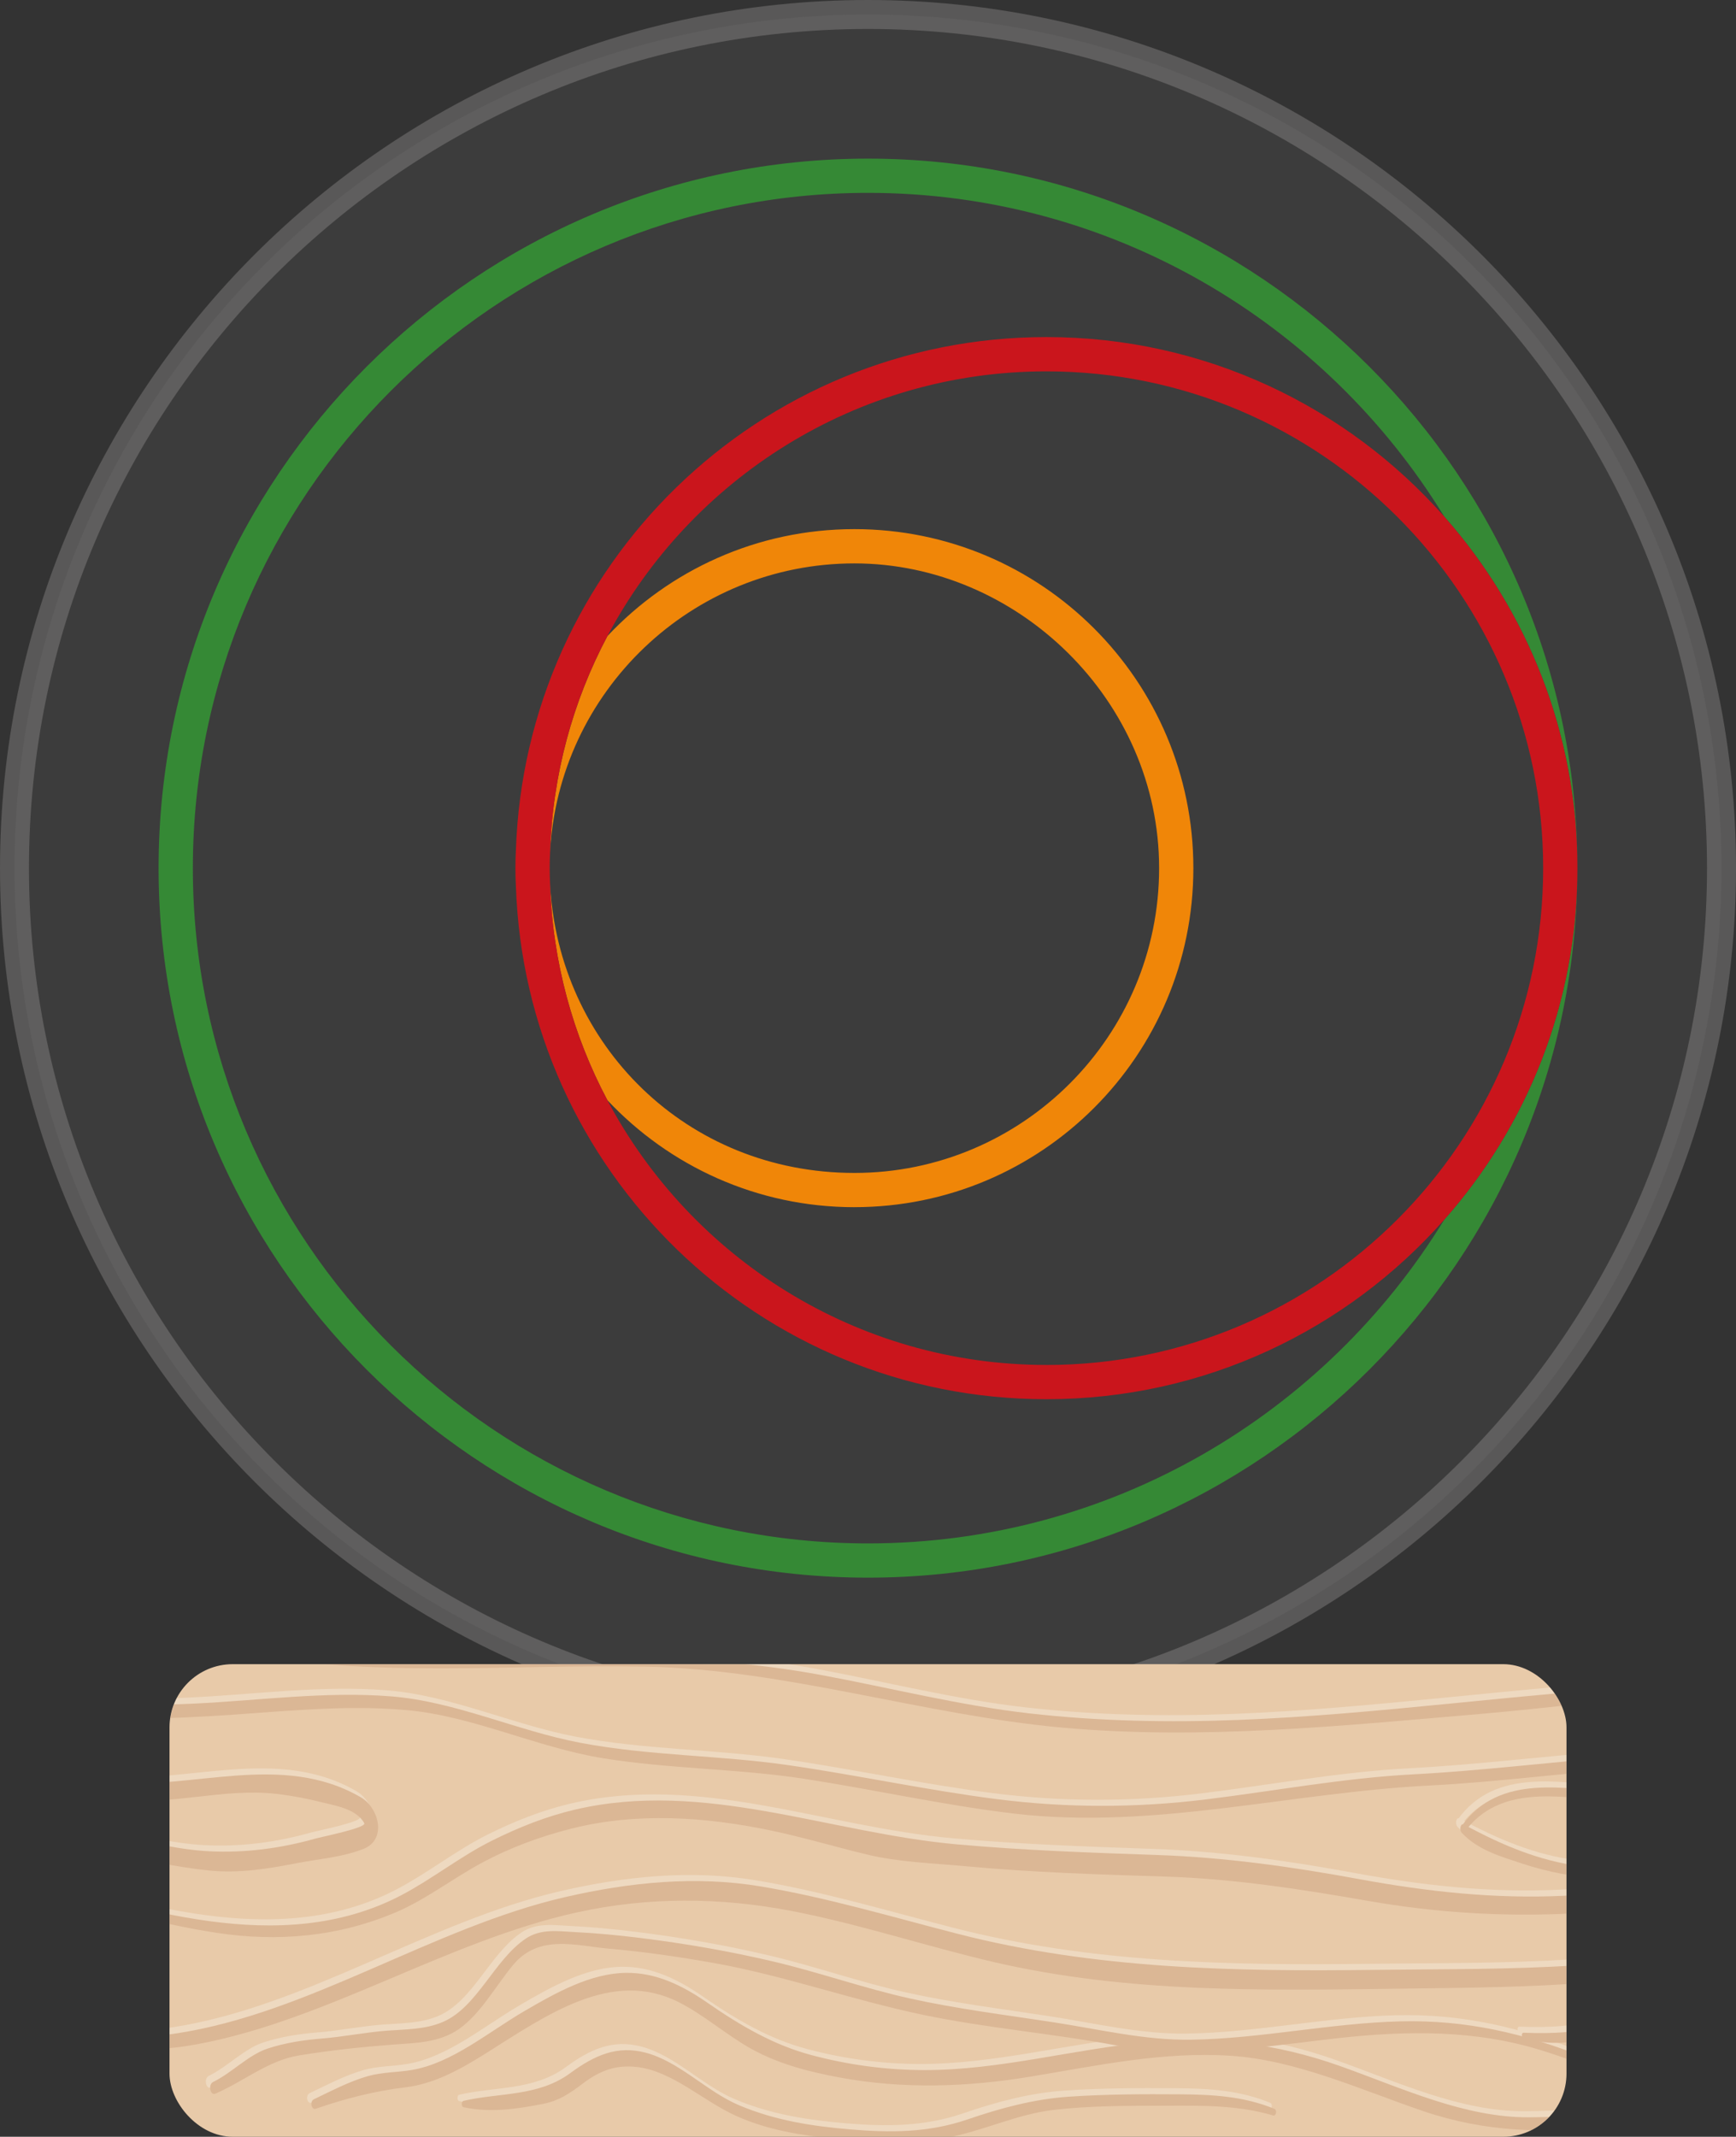
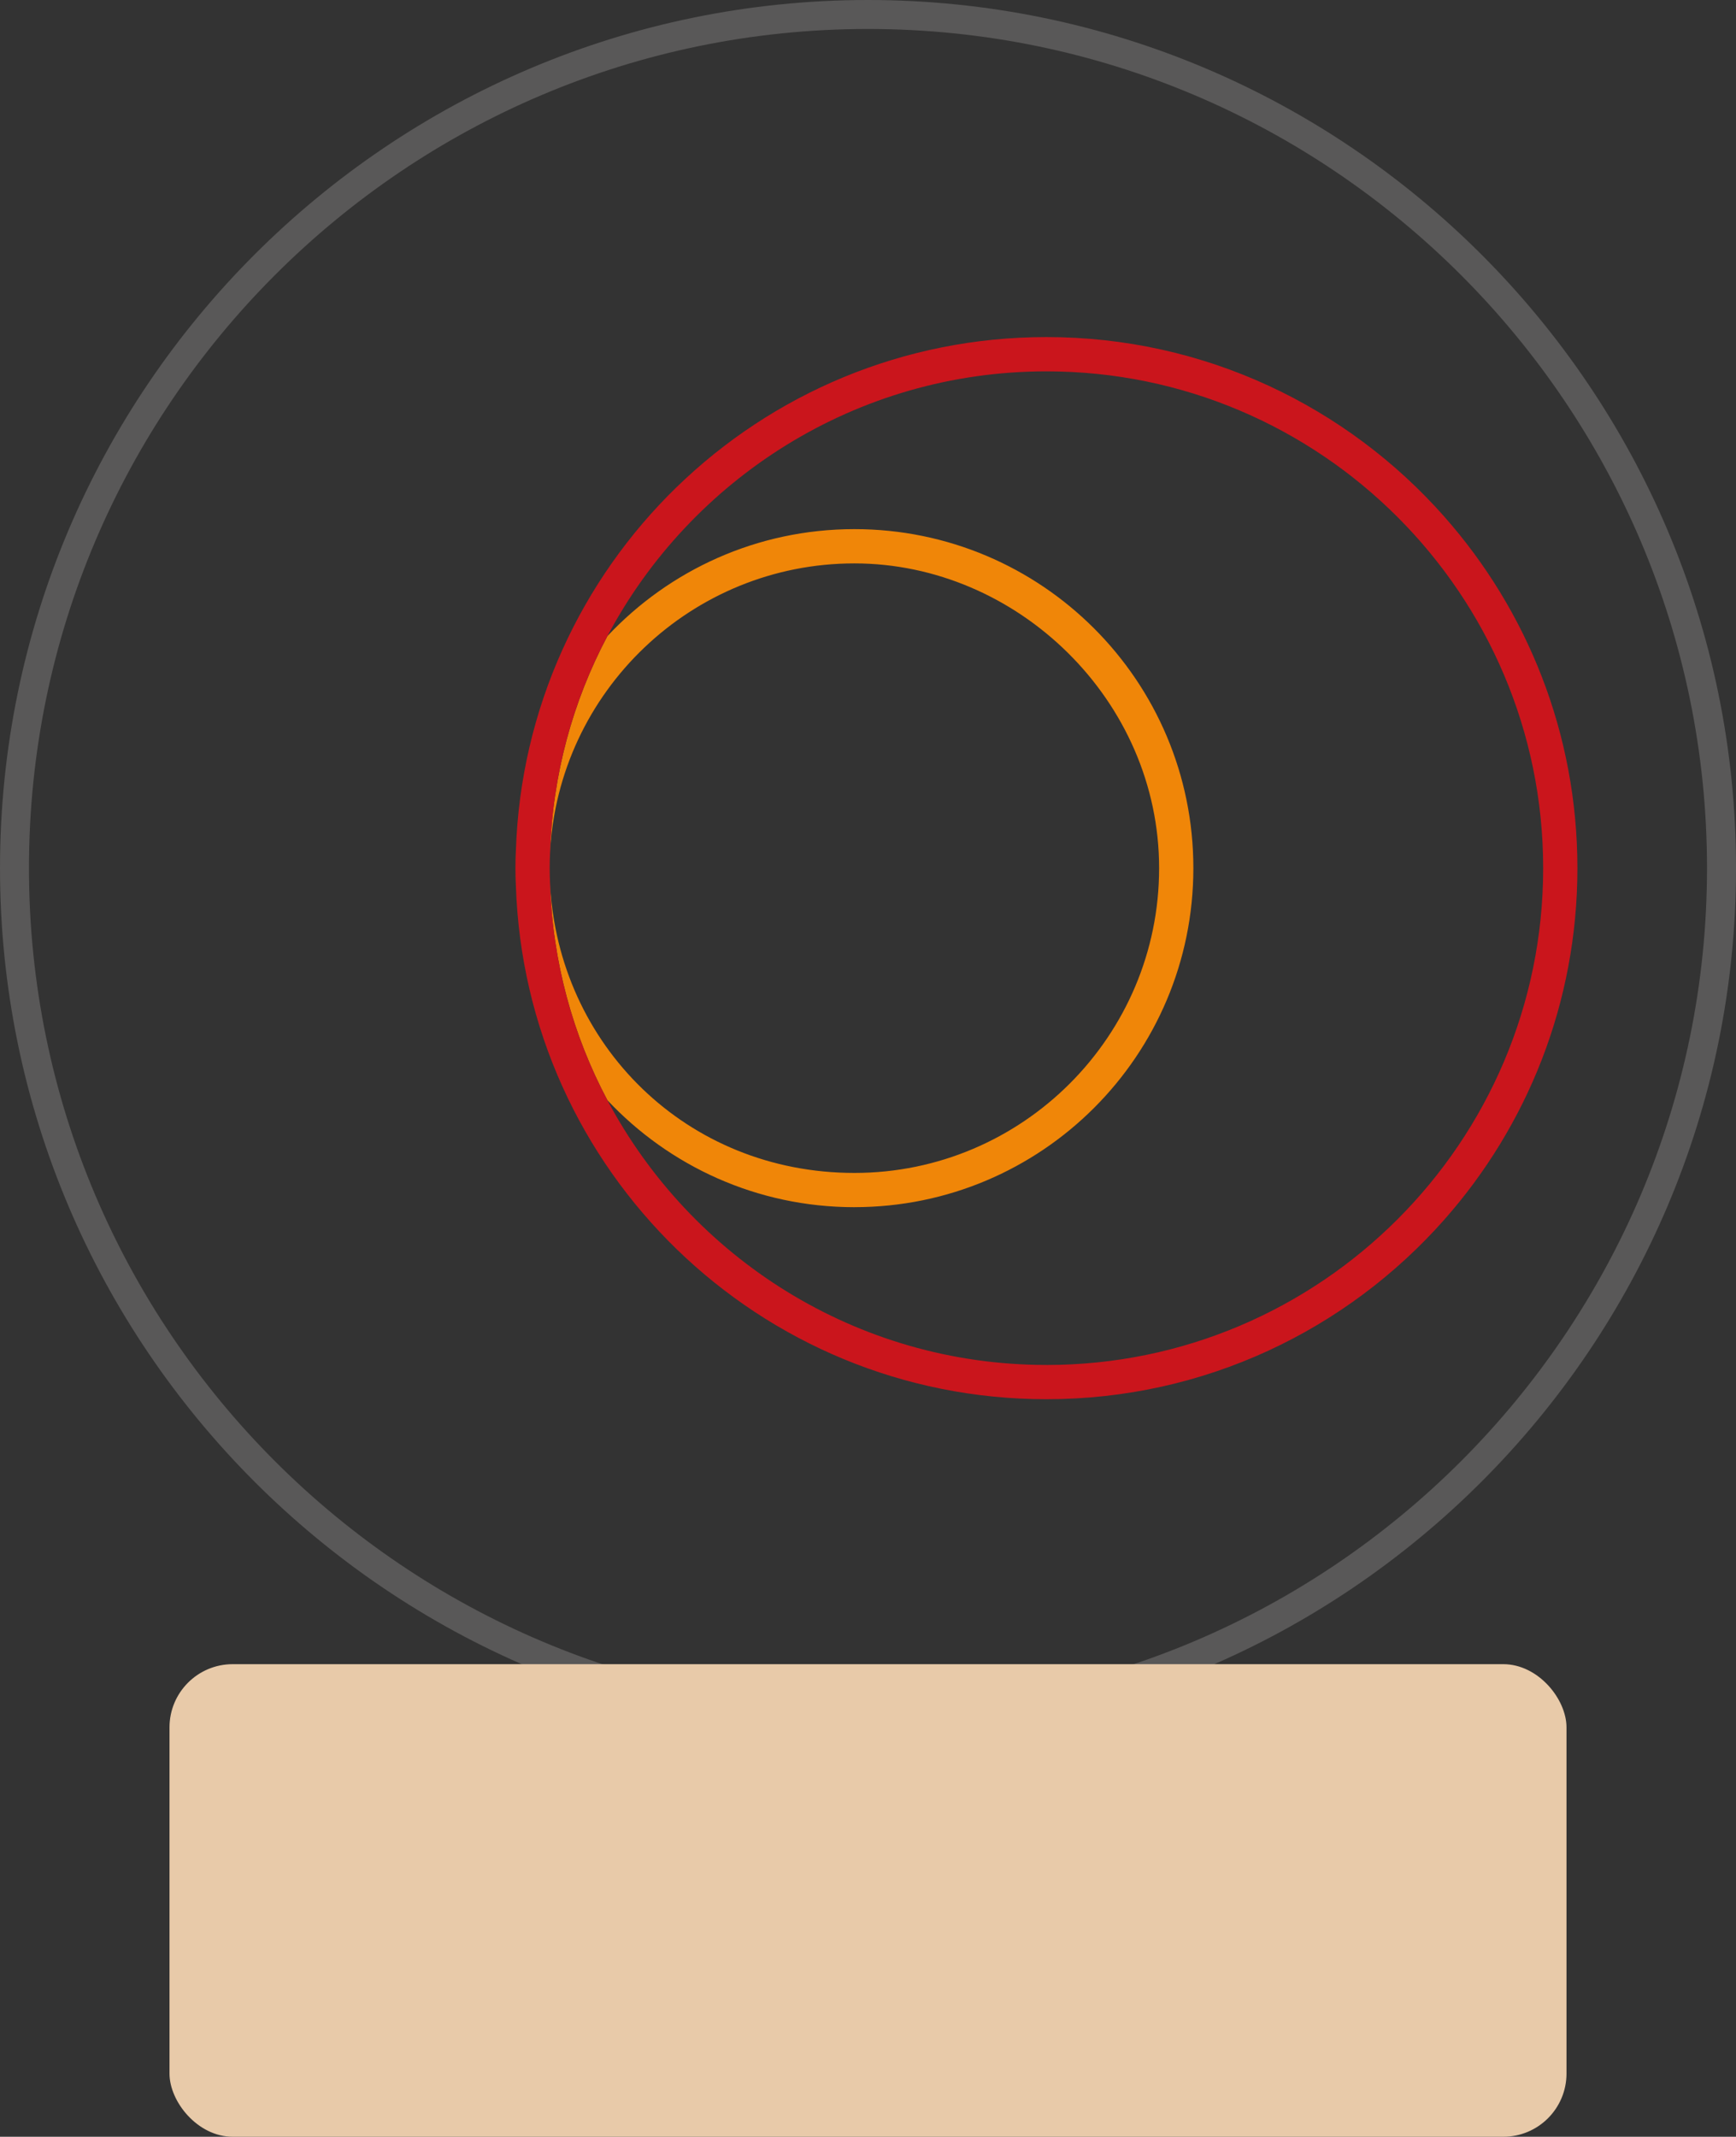
<svg xmlns="http://www.w3.org/2000/svg" id="Capa_1" viewBox="0 0 812.57 1000">
  <rect x="0" y="0" width="812.57" height="1000" fill="#333333" stroke="none" />
  <defs>
    <style>
      .cls-1 {
        fill: none;
      }

      .cls-2 {
        fill: #358935;
      }

      .cls-3 {
        fill: #e6e6e6;
        opacity: .05;
      }

      .cls-4 {
        fill: #fbfbf6;
      }

      .cls-5 {
        fill: #bd8866;
      }

      .cls-6 {
        opacity: .3;
      }

      .cls-7 {
        fill: #f08608;
      }

      .cls-8 {
        fill: #e8caa9;
      }

      .cls-9 {
        fill: #ca151c;
      }

      .cls-10 {
        fill: #b2aead;
      }

      .cls-11 {
        clip-path: url(#clippath);
      }

      .cls-12 {
        fill: #f49807;
      }
    </style>
    <clipPath id="clippath">
-       <rect class="cls-1" x="79.34" y="778.83" width="653.89" height="221.17" rx="29.58" ry="29.58" />
-     </clipPath>
+       </clipPath>
  </defs>
  <g>
-     <circle class="cls-3" cx="406.29" cy="406.29" r="399.5" />
    <g class="cls-6">
      <path class="cls-10" d="M406.29,812.57C182.26,812.57,0,630.31,0,406.29S182.26,0,406.29,0s406.29,182.26,406.29,406.29-182.26,406.29-406.29,406.29ZM406.29,13.56C189.74,13.56,13.56,189.74,13.56,406.29s176.18,392.72,392.72,392.72,392.72-176.17,392.72-392.72S622.83,13.56,406.29,13.56Z" />
    </g>
    <g>
      <path class="cls-1" d="M257.48,413.62c3.83,75.25,66.26,135.3,142.45,135.3s142.63-63.98,142.63-142.63-63.98-142.63-142.63-142.63-138.62,60.05-142.45,135.3c-.08,2.44-.19,4.87-.19,7.33s.11,4.89.19,7.33Z" />
      <path class="cls-1" d="M489.8,654.82c-134.53,0-244.01-106.9-248.33-240.37-.14-2.7-.21-5.43-.21-8.17s.07-5.46.21-8.17c4.32-133.48,113.81-240.37,248.33-240.37,74.14,0,140.65,32.5,186.19,83.98-55.59-90.77-155.69-151.47-269.7-151.47-174.26,0-316.02,141.77-316.02,316.02s141.77,316.02,316.02,316.02c114.02,0,214.11-60.7,269.7-151.47-45.54,51.48-112.05,83.98-186.19,83.98Z" />
      <path class="cls-1" d="M489.8,173.78c-89.01,0-166.45,50.29-205.51,123.93,28.94-30.81,70.03-50.09,115.64-50.09,87.63,0,158.66,71.03,158.66,158.66s-71.03,158.66-158.66,158.66c-45.61,0-86.7-19.27-115.64-50.09,39.06,73.64,116.51,123.93,205.51,123.93,128.21,0,232.51-104.3,232.51-232.51s-104.3-232.51-232.51-232.51Z" />
      <path class="cls-7" d="M399.92,564.95c87.63,0,158.66-71.03,158.66-158.66s-71.03-158.66-158.66-158.66c-45.61,0-86.69,19.27-115.64,50.09-16.12,30.4-25.67,64.77-26.81,101.25,3.83-75.25,66.26-135.3,142.45-135.3s142.63,63.98,142.63,142.63-63.98,142.63-142.63,142.63-138.62-60.05-142.45-135.3c1.14,36.47,10.68,70.85,26.81,101.24,28.94,30.81,70.03,50.09,115.64,50.09Z" />
      <path class="cls-12" d="M241.47,414.45c-.09-2.72-.21-5.43-.21-8.17,0,2.74.07,5.46.21,8.17Z" />
      <path class="cls-12" d="M241.26,406.29c0-2.74.12-5.45.21-8.17-.14,2.7-.21,5.43-.21,8.17Z" />
-       <path class="cls-2" d="M675.99,570.84c-55.59,90.77-155.69,151.47-269.7,151.47-174.26,0-316.02-141.77-316.02-316.02S232.03,90.26,406.29,90.26c114.01,0,214.11,60.7,269.7,151.47,38.77,43.84,62.35,101.43,62.35,164.56,0-183.09-148.96-332.05-332.05-332.05S74.23,223.19,74.23,406.29s148.96,332.05,332.05,332.05,332.05-148.96,332.05-332.05c0,63.13-23.58,120.72-62.35,164.55Z" />
      <path class="cls-9" d="M257.48,413.62c-.08-2.44-.19-4.87-.19-7.33,0,2.46.06,4.9.19,7.33Z" />
      <path class="cls-9" d="M257.48,398.96c-.12,2.43-.19,4.87-.19,7.33,0-2.46.11-4.89.19-7.33Z" />
      <path class="cls-9" d="M675.99,241.73c-45.54-51.48-112.05-83.98-186.19-83.98-134.53,0-244.01,106.9-248.33,240.37-.09,2.72-.21,5.43-.21,8.17s.12,5.45.21,8.17c4.32,133.48,113.81,240.37,248.33,240.37,74.14,0,140.65-32.5,186.19-83.98,38.77-43.84,62.35-101.43,62.35-164.55s-23.58-120.72-62.35-164.56ZM489.8,638.8c-89.01,0-166.45-50.29-205.51-123.93-16.13-30.4-25.67-64.77-26.81-101.24-.12-2.43-.19-4.87-.19-7.33s.06-4.9.19-7.33c1.14-36.47,10.68-70.85,26.81-101.25,39.06-73.64,116.51-123.93,205.51-123.93,128.21,0,232.51,104.3,232.51,232.51s-104.3,232.51-232.51,232.51Z" />
    </g>
  </g>
  <g>
    <rect class="cls-8" x="79.34" y="778.83" width="653.89" height="221.17" rx="29.58" ry="29.58" />
    <g class="cls-11">
      <g class="cls-6">
        <g>
          <path class="cls-4" d="M-274.27,957.84c12.49-9.29,26.09-13.03,39.81-16.81,16.45-4.53,32.64-10.2,49.23-13.78,31.69-6.84,63.95-8.72,95.81-3.44,31.05,5.15,61.49,16.17,92.16,24.46,29.63,8.01,58.36,11.1,88.38,5.42,60.36-11.42,116.58-48.24,176.77-61.5,33.39-7.35,66.94-7.16,100.38-.75,32,6.14,63.49,16.68,95.34,24.06,62.46,14.47,126.24,13.18,189.32,12.36,61.59-.8,122.72-.75,183.12-20.24,26.7-8.62,53.14-19.23,77.95-35.87,8.75-5.87,35.46-27.49,22.25-46.28-5.08-7.24-12.12-9.43-18.8-12.36-16.25-7.13-32.79-12.94-49.43-17.94-30.98-9.33-62.5-10.74-94.08-9-65.52,3.63-130.79,13.39-196.38,15.92-32.55,1.26-65.14.63-97.6-3.05-32.69-3.7-65.13-11.94-97.62-17.98-65.27-12.14-130.31-7.4-195.91-7.99-34.1-.31-67.67-4.79-101.26-13.04-32.34-7.94-64.02-20.36-96.39-27.91-42.5-9.92-87.99-7.35-129.03-27.01-38.25-18.33-58.04-77.53-100.15-83.58-3.28-.47-3.15,6.55,0,7.14,30.56,5.73,49.6,41.49,73.66,64.74,22.94,22.17,50.93,28.28,78.06,32.16,33.3,4.76,66.64,8.72,99.49,18.12,32.26,9.23,64.13,19.93,96.77,26.43,63.89,12.73,128.34,5.76,192.6,7.01,65.74,1.28,129.83,22.68,195.27,28.57,65.41,5.88,131.15-.94,196.45-6.51,32.55-2.78,65-7.55,97.63-8.16,34.19-.63,66.98,6.01,99.97,18.36,12.35,4.62,25.29,9.11,37.1,16.15,18.31,10.93-5.26,31.43-13.32,37.31-25.67,18.71-54.48,28.59-82.49,37.54-62.25,19.88-126.04,17.89-189.43,18.67-65.38.81-130.62-.29-195.14-16.87-30.75-7.9-61.25-17.03-92.32-22.2-30.42-5.06-61.24-1.92-91.37,5.01-61.96,14.25-119.52,54.32-182.13,63.82-61.05,9.26-120.35-25.05-180.6-33.17-29.84-4.03-60.48-.42-90.01,6.29-16.34,3.71-32.29,9.71-48.49,14.36-12.99,3.73-25.86,7.8-37.71,16.45-2.4,1.76-.28,6.91,2.12,5.13h0Z" />
          <path class="cls-4" d="M-261.18,903.87c56.53-36.06,117.08-43.99,178.41-39.37,15.18,1.14,30.39,1.67,45.56,3.17,17.46,1.73,33.85,7.37,50.86,12.54,28.27,8.6,57.13,17.16,85.89,21.52,28.29,4.29,56.91,1.9,84.18-9.82,13.58-5.83,26.1-15.53,39.32-22.7,13.69-7.42,27.94-12.61,42.35-16.26,30.62-7.74,62.86-5.54,93.49.88,15.03,3.15,29.91,7.61,44.89,11.23,14.93,3.61,30.61,4.04,45.72,5.45,31.28,2.93,62.56,3.89,93.89,4.88,31.88,1.01,63.11,5.81,94.72,11.34,32.06,5.61,63.31,7.52,95.59,5.93,15.03-.74,30.06-1.58,45.1-1.5,11.45.06,22.11-.12,32.39-8,9.41-7.21,29.56-44.65,14.45-57.15-6.22-5.15-13.47-5.5-20.47-6.74-16.14-2.86-33.13-1.11-49.31.1-32.18,2.42-64.18,6.49-96.41,8.18-32.45,1.71-64.6,7.75-96.93,11.72-32.65,4.02-65.09,4.06-97.73-.09-32.77-4.17-65.34-11.25-98.07-15.97-32.32-4.66-64.86-4.31-97.11-10.43-29.99-5.69-58.3-19.34-88.72-21.74-30.73-2.42-61.55,1.96-92.25,3.41-31.64,1.5-63.71,0-95.29-2.84-32.78-2.95-64.24-11.21-96.06-22.31-31.29-10.92-61.7-23.29-91.33-41.43-22.35-13.69-44.25-28.58-66.95-41.11-3.66-2.02-6.21,6.6-2.68,8.96,27.68,18.5,55.32,37.14,84.07,52.16,29.14,15.22,59.65,24.12,89.84,34.1,60.2,19.9,124.42,21.87,185.98,18.35,30.66-1.75,61.25-5.59,91.95-2.87,31.21,2.77,60.96,17.5,92.01,22.53,31.36,5.08,63.01,4.82,94.39,9.66,32.73,5.04,65.25,12.38,98.07,16.25,65.28,7.71,129.42-9.85,194.49-13.14,32.21-1.62,64.22-6.08,96.4-8.11,14.4-.9,29.16-1.2,43.48,1.28,5,.86,10.05,1.52,14.7,4.44,9.79,6.15.25,25.48-3.39,33.29-9.06,19.41-24.87,19.27-39.51,19.11-16.3-.19-32.6.82-48.88,1.59-32.28,1.52-63.62-1.88-95.61-7.77-31.64-5.82-62.81-10.22-94.72-11.32-31.29-1.08-62.52-2.17-93.76-4.98-60.1-5.4-118.21-30.39-178.7-16.24-13.31,3.11-26.34,8.26-39.05,14.61-14.46,7.22-27.84,17.88-42.2,25.42-28.58,15.01-59.84,16.22-89.87,12.16-30.76-4.16-62.31-13.79-92.32-24.07-29.66-10.16-59.76-10.55-90.1-13.02-56.73-4.61-113.78,1.88-166.25,34.61-3.36,2.1-6.66,4.37-9.96,6.64-1.66,1.14-.21,4.5,1.43,3.46h0Z" />
          <path class="cls-4" d="M-277.05,790.18c29.71,9.06,59.94,12.89,90.11,17.59,32.85,5.13,65.55,11.93,98.03,20.55,31.63,8.39,62.94,19.16,94.84,25.37,29.91,5.82,59.68,15.77,89.8,18.84,14.07,1.44,27.36-.73,41.26-3.43,10.18-1.98,21.13-2.72,31.06-6.63,11.31-4.45,7.15-19.33-1.14-24.15-37.16-21.61-79.38-3.2-117.74-7.03-29.16-2.91-57.33-16.43-86.62-19.58-31.62-3.4-61.99-7.27-92.88-18.22-14.62-5.18-28.97-11.83-43.62-16.84-13.78-4.72-27.62-8.95-41.25-14.52-29.42-12.02-54.24-38.83-80.93-59.05-1.61-1.22-2.84,1.93-1.41,3.4,23.76,24.31,49.43,48.84,77.54,61.66,13.47,6.14,27.43,10.11,41.21,14.57,15.84,5.12,31.34,12.12,47.08,17.84,30.01,10.88,59.66,15.26,90.48,18.05,31.93,2.89,62.35,16.99,94.09,20.77,24.84,2.96,49.66-5.53,74.47-2.68,7.21.83,14.39,2.18,21.51,4,5.44,1.39,16.04,2.91,19.64,9.74,1.13,2.15-20.01,6.37-22.73,7.14-16.42,4.66-33.29,6.83-50.01,5.96-15.89-.83-31.44-5.03-47.03-9.04-15.18-3.91-30.59-5.99-45.89-8.71-46.99-8.38-93.06-25.99-139.98-35.51-46.19-9.36-93.36-10.94-139.13-23.89-1.75-.5-2.5,3.26-.74,3.8h0Z" />
-           <path class="cls-4" d="M-239.57,993.32c41.1-42.71,93.14-39.02,141.63-38.9,13.96.03,27.65,2.1,41.11,7.49,13.12,5.26,24.58,15.09,38.27,18.41,11.61,2.82,24.18,2.33,35.93,2.28,13.11-.05,27.4-1.08,39.62-8.31,1.69-1,1.07-4.22-.75-3.86-28.24,5.63-58.91,11.75-86.84-.23-13.19-5.66-24.95-14.79-38.61-18.46-12.54-3.37-25.35-3.14-38.05-3.25-46.61-.42-96.11-2.81-134.28,41.22-1.43,1.65.49,5.16,1.98,3.61h0Z" />
+           <path class="cls-4" d="M-239.57,993.32c41.1-42.71,93.14-39.02,141.63-38.9,13.96.03,27.65,2.1,41.11,7.49,13.12,5.26,24.58,15.09,38.27,18.41,11.61,2.82,24.18,2.33,35.93,2.28,13.11-.05,27.4-1.08,39.62-8.31,1.69-1,1.07-4.22-.75-3.86-28.24,5.63-58.91,11.75-86.84-.23-13.19-5.66-24.95-14.79-38.61-18.46-12.54-3.37-25.35-3.14-38.05-3.25-46.61-.42-96.11-2.81-134.28,41.22-1.43,1.65.49,5.16,1.98,3.61h0" />
          <path class="cls-4" d="M1306.73,986.22c-30.89-12.79-62.59-21.51-94.14-30.39-30.6-8.6-61-17.56-92.02-22.78-32.3-5.44-64.69-6.71-97.19-6.67-32.67.05-65.32.96-97.83,5.86-30.45,4.59-58.69,17.35-88.01,29.05-15.22,6.08-30.72,10.6-46.57,11.03-16.94.46-33.67-5.25-49.84-11.78-29.33-11.83-56.94-18.16-87.58-17.41-32.75.8-65.23,8.09-98,8.59-21.8.33-43.25-4.91-64.86-8.22-22.36-3.42-44.78-6.19-67.01-11.13-21.35-4.74-42.36-12.2-63.69-17.23-20.61-4.86-41.37-8.43-62.17-11.02-10.25-1.28-20.53-2.26-30.81-2.77-7.64-.38-15.84-1.73-22.99,3.09-14.77,9.96-22.67,32.1-38.76,38.98-8.36,3.58-17.51,3.41-26.16,4.07-10.16.78-20.25,2.85-30.43,3.68-8.62.71-17.07,1.94-25.48,4.72-8.96,2.96-16.79,11.42-25.45,15.6-2.43,1.17-1.43,6.55,1.07,5.47,13.55-5.89,24.65-15.5,39.09-17.88,14.51-2.38,29.52-3.96,44.11-5.08,10.06-.77,21.36-.78,30.62-7.17,10.13-6.99,17.01-19.75,25.41-29.97,12.17-14.81,29.64-9.08,44.35-7.81,16.77,1.45,33.48,3.88,50.14,6.86,32.78,5.87,64.77,17.34,97.41,24.15,29.98,6.26,60.29,8.68,90.33,14.28,32.68,6.1,65.35,1.27,98-2.67,32.26-3.89,64.66-5.23,96.59,3.65,29.69,8.25,56.27,24.55,87.23,20.74,18.47-2.27,36.47-10.19,54.13-17.74,21.66-9.25,42.91-16.92,65.41-20.78,42.7-7.33,86.21-7.2,129.16-6.42,43.91.8,87.67,7.92,130.69,20.18,41.68,11.87,83.49,22.85,124.73,37.53,1.21.44,1.71-2.14.52-2.63h0Z" />
          <path class="cls-4" d="M1226.04,982.71c-13.43-5.85-27.31-5.91-41.13-8.63-14.67-2.88-29.36-5.5-44.1-7.53-31.52-4.32-62,.04-93.42,2.11-15.85,1.04-31.69-5.25-47.2-8.98-14.87-3.57-30.13-2.89-45.14-2.17-13.49.64-26.55.73-39.98-.74-11.4-1.24-17.25,4.5-24.46,16.14-10.64,17.19-32.38,6.19-45.24,1.03-13.12-5.26-24.67-6.19-38.2-3.46-15.02,3.03-29.38,10.45-44.43,13.3-16.19,3.07-32.59,4.17-48.92,4.27-30.42.19-59.58-13.69-88.76-24.05-29.44-10.45-58.52-13.98-88.81-11.22-35.43,3.23-70.12,13.24-105.75,13.17-17.75-.04-35.48-2.4-52.92-7.07-17.35-4.65-32.63-13.47-48.39-24.39-12.25-8.49-24.47-14.22-38.23-14.04-16.46.21-32.59,9.16-47.57,17.92-17.26,10.1-33.8,24.3-52.6,27.53-6.82,1.17-13.88.96-20.63,2.89-8.66,2.47-16.92,6.86-25.27,10.83-1.98.94-1.19,5.15.87,4.44,13.98-4.82,27.38-8.27,41.73-10,13.63-1.63,25.51-8.13,37.91-15.94,28.4-17.86,58.92-39.78,90.31-23.94,11.74,5.92,22.44,15.46,34.05,21.9,12.95,7.18,27.46,10.79,41.2,13.34,29.78,5.52,59.77,4.51,89.55-.43,31.19-5.17,61.92-11.8,93.44-9.74,30.92,2.03,60.51,15.79,90.38,25.96,28.96,9.86,57.52,10.62,87.1,6.82,29.77-3.82,59.64-23.24,89.48-12.55,13.07,4.68,25.49,10.34,39.12,7.74,5.54-1.06,9.9-4.33,13.67-9.93,6.78-10.06,10.6-15.65,21.35-15.27,15.89.57,31.44.71,47.38-.13,18.88-.99,36.76,1.8,55.31,6.63,33.33,8.69,67.27-1.7,100.99-.52,17.19.6,34.35,3.62,51.41,6.42,18.24,3,37.85,3.01,55.5,10.35.94.39,1.33-1.65.4-2.06h0Z" />
          <path class="cls-4" d="M594.49,984.09c-14.39-5.94-29.22-6.71-44.13-6.81-17.38-.12-34.76-.07-52.12,1.11-16.09,1.09-31.72,5.27-47.36,10.63-18.37,6.3-36.28,6.26-55.05,4.67-17.57-1.49-34.98-4.13-51.9-11.29-15.41-6.52-27.95-20.56-44.01-24.67-13.08-3.35-23.53,1.16-35.06,9.66-15.03,11.07-33.52,9.07-49.94,12.96-1.03.25-1.05,2.73,0,2.96,12.48,2.68,25.26.85,37.69-1.65,6.82-1.38,11.92-4.67,17.94-9.26,8.45-6.45,15.96-8.99,25.54-7.91,16.69,1.89,31.11,16.06,46.84,23.07,14.58,6.49,30.19,8.95,45.38,10.47,17.6,1.76,35.13,2.8,52.68-.4,16.75-3.06,32.7-10.95,49.73-12.99,17.49-2.1,35.14-1.96,52.68-2.02,16.9-.06,33.88-.36,50.5,4.56,1.42.42,2.01-2.5.6-3.09h0Z" />
          <path class="cls-4" d="M1299.76,950.68c-27.94-.2-55.86.57-83.57-5.34-26.32-5.62-49.34-21.09-74.13-33.84-49.04-25.24-100.33-13.98-150.98-21.85-24.39-3.79-49.13-22.74-73.59-11.37-22.21,10.33-37.63,34.37-62.04,36.54-24.93,2.22-48.25,5.94-72.31,15.8-10.78,4.42-21.41,9.46-32.31,13.3-13.27,4.68-26.16,5.06-39.72,4.54-.91-.03-1.09,1.92-.21,2.23,20.97,7.45,43.37-3.19,63.35-11.77,25.49-10.95,50.87-15.53,77.44-17.44,9.53-.68,18.48-1.53,27.31-7.21,10.1-6.5,19.11-15.67,28.81-23.23,26.74-20.84,52.06-1.5,79.67,3.37,25.78,4.55,51.86,2.2,77.77,3.62,27.06,1.48,53.89,6.95,79.54,19.51,11.75,5.75,23.15,12.68,34.79,18.85,12.85,6.82,26.31,10.04,39.86,12.71,26.56,5.25,53.59,3.49,80.32,3.18.73,0,.73-1.6,0-1.6h0Z" />
          <path class="cls-4" d="M1015.12,870.33c-19.21-11.06-42.16-5.59-58.3-26.7-7.28-9.52-11.76-22.18-17.99-32.96-6.06-10.49-17.06-18.18-25.66-23.54-9.82-6.13-21.06-9-31.29-13.68-11.8-5.39-23.44-11.47-34.98-17.89-23.67-13.16-46.39-29.33-69.48-44.32-1.07-.69-1.94,1.32-.93,2.25,19.62,17.81,40.87,31.19,62.42,43.6,11.49,6.62,23.16,12.6,34.92,18.22,13.33,6.36,27.7,10.12,40.6,18.02,11.89,7.28,21.76,18.92,28.95,33.97,4.48,9.37,9.29,19.01,16.12,25.3,16.66,15.37,37.01,10.99,55.05,20.61,1.3.69,1.81-2.18.57-2.9h0Z" />
          <path class="cls-4" d="M683.71,854.25c16.11-21.92,44.42-16.01,64.79-14.61,7.36.51,40.23-2.23,41.28,11.62.85,11.32-16.22,17.47-21.69,18.88-9.84,2.53-20.2,1.68-30.09.44-19.23-2.41-36.86-9.79-54.73-19.5-1.69-.92-2.33,2.49-1.13,3.78,7.68,8.29,18.86,11.3,28.05,14.37,12.38,4.14,25.12,6.47,37.83,7.18,10.6.59,21.9-.23,31.8-6.05,5.16-3.03,13.85-11.05,13.11-20.36-1.29-16.47-31.32-14.11-38.94-14.38-22.63-.79-54.14-9.06-71.94,16.29-1.08,1.53.57,3.85,1.67,2.36Z" />
        </g>
        <g>
          <path class="cls-5" d="M-272.26,960.69c12.49-9.29,26.09-13.04,39.81-16.81,16.45-4.53,32.64-10.2,49.23-13.79,31.69-6.84,63.95-8.72,95.81-3.44,31.05,5.15,61.49,16.17,92.16,24.46,29.63,8.01,58.36,11.1,88.38,5.42,60.36-11.42,116.58-48.24,176.77-61.5,33.39-7.35,66.94-7.16,100.38-.75,32,6.14,63.49,16.68,95.34,24.06,62.46,14.47,126.24,13.18,189.32,12.36,61.59-.8,122.72-.75,183.12-20.24,26.71-8.62,53.14-19.23,77.95-35.87,8.75-5.87,35.46-27.49,22.25-46.28-5.08-7.24-12.12-9.43-18.8-12.36-16.25-7.13-32.79-12.93-49.43-17.94-30.98-9.33-62.51-10.74-94.08-9-65.52,3.63-130.79,13.39-196.38,15.92-32.55,1.26-65.14.63-97.6-3.05-32.69-3.7-65.13-11.94-97.62-17.98-65.27-12.14-130.31-7.4-195.91-7.99-34.1-.31-67.67-4.78-101.26-13.04-32.34-7.94-64.02-20.36-96.39-27.92-42.5-9.92-87.99-7.35-129.03-27.01-38.26-18.33-58.04-77.54-100.15-83.58-3.28-.47-3.15,6.55,0,7.14,30.56,5.73,49.6,41.49,73.66,64.74,22.94,22.17,50.93,28.28,78.06,32.16,33.3,4.76,66.64,8.72,99.5,18.12,32.26,9.23,64.13,19.93,96.77,26.44,63.89,12.73,128.34,5.76,192.6,7.01,65.74,1.28,129.83,22.68,195.27,28.57,65.41,5.88,131.15-.94,196.45-6.51,32.55-2.78,65-7.55,97.63-8.16,34.19-.63,66.98,6.01,99.97,18.36,12.35,4.62,25.29,9.11,37.1,16.15,18.31,10.93-5.26,31.43-13.32,37.31-25.67,18.71-54.48,28.59-82.49,37.54-62.25,19.88-126.05,17.89-189.43,18.67-65.38.8-130.62-.29-195.14-16.88-30.75-7.9-61.25-17.02-92.32-22.2-30.42-5.06-61.24-1.91-91.37,5.01-61.96,14.24-119.52,54.32-182.13,63.82-61.05,9.26-120.35-25.04-180.6-33.17-29.84-4.03-60.48-.42-90.01,6.29-16.34,3.71-32.29,9.71-48.49,14.36-12.99,3.73-25.86,7.8-37.71,16.45-2.4,1.76-.28,6.91,2.12,5.13h0Z" />
          <path class="cls-5" d="M-259.17,906.72c56.53-36.06,117.08-43.99,178.41-39.37,15.18,1.15,30.39,1.67,45.56,3.17,17.46,1.73,33.85,7.37,50.86,12.54,28.27,8.6,57.13,17.16,85.89,21.52,28.29,4.29,56.91,1.9,84.18-9.82,13.58-5.84,26.1-15.53,39.32-22.7,13.69-7.42,27.94-12.61,42.35-16.26,30.62-7.75,62.86-5.54,93.49.88,15.03,3.15,29.91,7.61,44.89,11.22,14.93,3.61,30.61,4.04,45.72,5.45,31.28,2.92,62.56,3.89,93.89,4.88,31.88,1.01,63.11,5.81,94.72,11.34,32.06,5.61,63.31,7.52,95.59,5.93,15.03-.74,30.06-1.58,45.1-1.5,11.45.05,22.11-.12,32.39-8,9.41-7.21,29.56-44.66,14.45-57.15-6.22-5.15-13.47-5.5-20.46-6.74-16.14-2.86-33.13-1.11-49.32.1-32.18,2.42-64.18,6.49-96.41,8.18-32.45,1.71-64.59,7.75-96.92,11.72-32.65,4.02-65.09,4.05-97.73-.09-32.77-4.17-65.34-11.25-98.07-15.97-32.32-4.66-64.86-4.31-97.11-10.43-29.99-5.69-58.3-19.34-88.72-21.74-30.73-2.42-61.55,1.96-92.25,3.41-31.64,1.5-63.71,0-95.29-2.84-32.78-2.95-64.24-11.2-96.06-22.31-31.29-10.92-61.7-23.29-91.33-41.43-22.35-13.69-44.25-28.59-66.95-41.11-3.66-2.03-6.21,6.6-2.68,8.96,27.68,18.5,55.32,37.14,84.07,52.15,29.14,15.22,59.65,24.12,89.84,34.1,60.2,19.9,124.41,21.87,185.98,18.35,30.66-1.75,61.25-5.59,91.95-2.86,31.21,2.77,60.96,17.5,92.01,22.53,31.36,5.08,63.01,4.82,94.39,9.66,32.73,5.04,65.25,12.38,98.07,16.26,65.28,7.71,129.42-9.85,194.49-13.14,32.2-1.63,64.22-6.08,96.4-8.11,14.4-.9,29.16-1.2,43.48,1.28,5,.86,10.04,1.52,14.7,4.45,9.79,6.14.25,25.48-3.39,33.29-9.06,19.41-24.87,19.27-39.52,19.11-16.3-.19-32.6.82-48.88,1.59-32.28,1.52-63.62-1.89-95.61-7.77-31.64-5.82-62.81-10.22-94.72-11.32-31.29-1.08-62.52-2.17-93.76-4.98-60.1-5.4-118.21-30.39-178.7-16.25-13.31,3.11-26.34,8.26-39.05,14.61-14.46,7.22-27.84,17.88-42.2,25.42-28.58,15.01-59.84,16.22-89.87,12.16-30.76-4.16-62.31-13.79-92.32-24.07-29.66-10.16-59.76-10.56-90.1-13.02-56.73-4.61-113.78,1.88-166.25,34.61-3.36,2.09-6.66,4.37-9.96,6.64-1.66,1.14-.21,4.5,1.43,3.46h0Z" />
          <path class="cls-5" d="M-275.03,793.02c29.71,9.06,59.95,12.89,90.11,17.59,32.85,5.13,65.55,11.93,98.03,20.55,31.63,8.39,62.94,19.16,94.84,25.37,29.91,5.82,59.68,15.77,89.8,18.84,14.07,1.44,27.36-.73,41.26-3.43,10.18-1.98,21.13-2.72,31.06-6.63,11.31-4.45,7.15-19.33-1.14-24.15-37.16-21.61-79.38-3.2-117.74-7.03-29.16-2.91-57.33-16.43-86.62-19.58-31.62-3.4-61.99-7.27-92.88-18.22-14.62-5.18-28.97-11.83-43.62-16.84-13.78-4.72-27.62-8.95-41.25-14.52-29.42-12.02-54.24-38.83-80.93-59.05-1.61-1.22-2.84,1.93-1.41,3.4,23.76,24.31,49.43,48.84,77.54,61.66,13.47,6.14,27.43,10.11,41.21,14.57,15.84,5.12,31.34,12.13,47.08,17.84,30.01,10.88,59.66,15.26,90.48,18.05,31.93,2.89,62.35,16.99,94.09,20.77,24.84,2.96,49.66-5.53,74.47-2.68,7.21.83,14.39,2.18,21.51,4,5.44,1.39,16.04,2.91,19.64,9.74,1.13,2.15-20.01,6.38-22.73,7.15-16.42,4.66-33.29,6.83-50.01,5.96-15.89-.83-31.44-5.03-47.03-9.04-15.18-3.91-30.59-5.99-45.89-8.72-46.99-8.37-93.05-25.99-139.98-35.51-46.19-9.36-93.36-10.94-139.13-23.89-1.75-.49-2.5,3.26-.74,3.8h0Z" />
          <path class="cls-5" d="M-237.55,996.16c41.1-42.71,93.14-39.02,141.63-38.9,13.96.03,27.66,2.1,41.11,7.49,13.12,5.25,24.58,15.09,38.27,18.41,11.61,2.82,24.18,2.33,35.93,2.28,13.11-.05,27.4-1.08,39.62-8.31,1.7-1,1.07-4.22-.75-3.86-28.24,5.63-58.91,11.75-86.84-.23-13.19-5.66-24.95-14.79-38.61-18.46-12.54-3.37-25.34-3.14-38.05-3.25-46.6-.42-96.11-2.81-134.28,41.22-1.43,1.65.49,5.16,1.97,3.62h0Z" />
          <path class="cls-5" d="M1308.75,989.06c-30.89-12.79-62.59-21.51-94.14-30.39-30.61-8.6-61-17.56-92.02-22.77-32.3-5.43-64.69-6.71-97.19-6.67-32.66.05-65.32.96-97.83,5.86-30.45,4.59-58.69,17.35-88.01,29.05-15.22,6.08-30.72,10.6-46.57,11.03-16.94.46-33.67-5.25-49.84-11.77-29.33-11.84-56.94-18.16-87.58-17.41-32.75.8-65.23,8.09-98,8.59-21.8.33-43.25-4.91-64.86-8.22-22.36-3.42-44.78-6.19-67.01-11.13-21.35-4.74-42.36-12.2-63.69-17.23-20.61-4.86-41.37-8.43-62.17-11.02-10.25-1.28-20.53-2.26-30.81-2.77-7.64-.38-15.84-1.73-22.99,3.09-14.77,9.96-22.67,32.1-38.76,38.98-8.36,3.58-17.51,3.41-26.16,4.07-10.16.78-20.25,2.85-30.43,3.68-8.62.71-17.07,1.94-25.48,4.72-8.96,2.96-16.79,11.42-25.45,15.6-2.43,1.17-1.43,6.55,1.07,5.47,13.55-5.89,24.65-15.5,39.09-17.88,14.51-2.39,29.52-3.96,44.11-5.08,10.06-.77,21.36-.78,30.62-7.17,10.13-6.99,17.01-19.75,25.41-29.97,12.17-14.8,29.64-9.08,44.35-7.81,16.77,1.45,33.48,3.88,50.14,6.86,32.78,5.87,64.77,17.34,97.41,24.15,29.98,6.26,60.29,8.68,90.33,14.28,32.68,6.1,65.35,1.27,98-2.66,32.26-3.89,64.66-5.23,96.59,3.65,29.69,8.25,56.27,24.55,87.23,20.74,18.47-2.27,36.47-10.19,54.13-17.74,21.66-9.25,42.91-16.92,65.41-20.78,42.7-7.33,86.21-7.21,129.16-6.42,43.91.8,87.67,7.92,130.69,20.17,41.68,11.87,83.49,22.85,124.73,37.53,1.21.43,1.71-2.14.52-2.63h0Z" />
          <path class="cls-5" d="M1228.05,985.56c-13.43-5.85-27.31-5.91-41.13-8.63-14.67-2.88-29.36-5.5-44.1-7.53-31.52-4.32-62,.04-93.42,2.11-15.85,1.04-31.69-5.25-47.2-8.98-14.87-3.57-30.13-2.89-45.14-2.17-13.48.64-26.55.73-39.98-.74-11.4-1.24-17.25,4.5-24.46,16.14-10.64,17.19-32.38,6.19-45.24,1.03-13.11-5.26-24.67-6.19-38.2-3.46-15.02,3.03-29.38,10.45-44.43,13.3-16.19,3.07-32.59,4.17-48.92,4.27-30.42.19-59.58-13.69-88.76-24.05-29.44-10.45-58.52-13.98-88.81-11.22-35.43,3.23-70.12,13.24-105.75,13.17-17.75-.04-35.48-2.4-52.92-7.08-17.34-4.65-32.63-13.47-48.39-24.39-12.25-8.49-24.47-14.21-38.23-14.04-16.46.21-32.59,9.16-47.57,17.92-17.26,10.1-33.8,24.3-52.6,27.53-6.82,1.17-13.88.96-20.63,2.89-8.66,2.46-16.92,6.86-25.27,10.83-1.98.94-1.19,5.14.87,4.44,13.98-4.82,27.38-8.27,41.73-10,13.62-1.63,25.51-8.14,37.91-15.94,28.4-17.87,58.92-39.78,90.31-23.94,11.74,5.93,22.44,15.46,34.05,21.9,12.95,7.18,27.46,10.79,41.2,13.34,29.78,5.52,59.77,4.51,89.55-.43,31.19-5.17,61.92-11.8,93.44-9.74,30.92,2.03,60.51,15.79,90.38,25.96,28.96,9.86,57.52,10.62,87.11,6.82,29.77-3.82,59.64-23.24,89.48-12.55,13.07,4.69,25.49,10.34,39.11,7.74,5.54-1.06,9.9-4.33,13.67-9.93,6.78-10.06,10.6-15.65,21.35-15.27,15.89.57,31.44.71,47.38-.13,18.88-.99,36.76,1.8,55.3,6.63,33.33,8.69,67.27-1.7,100.99-.52,17.19.6,34.35,3.61,51.41,6.42,18.24,3,37.85,3.01,55.5,10.34.94.39,1.33-1.65.4-2.06h0Z" />
          <path class="cls-5" d="M596.51,986.94c-14.39-5.94-29.22-6.7-44.13-6.8-17.38-.12-34.76-.07-52.12,1.11-16.09,1.09-31.72,5.27-47.36,10.63-18.36,6.3-36.28,6.26-55.05,4.67-17.57-1.49-34.99-4.13-51.9-11.29-15.41-6.52-27.95-20.56-44.01-24.67-13.08-3.35-23.53,1.16-35.06,9.66-15.03,11.07-33.52,9.07-49.94,12.96-1.03.25-1.05,2.73,0,2.96,12.48,2.68,25.26.85,37.68-1.65,6.82-1.38,11.92-4.67,17.94-9.26,8.45-6.45,15.96-8.99,25.54-7.91,16.69,1.89,31.11,16.06,46.84,23.06,14.58,6.49,30.2,8.95,45.38,10.47,17.6,1.76,35.13,2.8,52.68-.4,16.75-3.05,32.7-10.94,49.73-12.99,17.49-2.1,35.14-1.96,52.68-2.02,16.89-.06,33.88-.36,50.5,4.56,1.42.42,2.01-2.5.6-3.09h0Z" />
-           <path class="cls-5" d="M1301.77,953.53c-27.93-.2-55.86.57-83.57-5.34-26.32-5.62-49.34-21.09-74.13-33.84-49.04-25.24-100.33-13.98-150.98-21.85-24.39-3.79-49.13-22.74-73.59-11.37-22.21,10.33-37.63,34.37-62.04,36.54-24.92,2.21-48.25,5.94-72.31,15.8-10.78,4.42-21.41,9.46-32.31,13.3-13.27,4.68-26.16,5.06-39.72,4.54-.91-.03-1.09,1.92-.22,2.23,20.97,7.44,43.37-3.19,63.35-11.77,25.49-10.95,50.87-15.53,77.44-17.44,9.53-.68,18.48-1.53,27.31-7.21,10.1-6.5,19.11-15.67,28.81-23.23,26.74-20.84,52.06-1.5,79.67,3.37,25.78,4.55,51.86,2.2,77.78,3.62,27.06,1.48,53.89,6.95,79.54,19.51,11.75,5.75,23.15,12.68,34.79,18.85,12.85,6.82,26.31,10.04,39.86,12.72,26.56,5.25,53.59,3.48,80.32,3.18.73,0,.73-1.6,0-1.6h0Z" />
          <path class="cls-5" d="M1017.14,873.17c-19.21-11.06-42.16-5.6-58.3-26.7-7.28-9.52-11.76-22.18-17.99-32.96-6.06-10.49-17.06-18.18-25.66-23.54-9.82-6.13-21.06-9-31.29-13.68-11.8-5.39-23.44-11.47-34.98-17.89-23.67-13.16-46.39-29.33-69.48-44.31-1.07-.69-1.94,1.33-.93,2.25,19.62,17.81,40.87,31.19,62.42,43.6,11.49,6.62,23.17,12.6,34.92,18.22,13.33,6.37,27.7,10.13,40.59,18.02,11.89,7.28,21.76,18.92,28.95,33.97,4.48,9.37,9.29,19.01,16.12,25.31,16.66,15.37,37.01,10.99,55.05,20.61,1.29.69,1.81-2.18.56-2.9h0Z" />
          <path class="cls-5" d="M685.73,857.09c16.11-21.92,44.42-16.01,64.79-14.61,7.36.5,40.23-2.23,41.28,11.61.85,11.32-16.22,17.47-21.69,18.88-9.84,2.53-20.2,1.68-30.09.44-19.23-2.41-36.86-9.8-54.73-19.5-1.69-.92-2.33,2.49-1.13,3.78,7.68,8.29,18.86,11.3,28.05,14.37,12.38,4.14,25.12,6.47,37.83,7.18,10.6.59,21.9-.23,31.8-6.06,5.16-3.03,13.85-11.05,13.11-20.36-1.3-16.47-31.32-14.11-38.94-14.38-22.63-.79-54.14-9.06-71.94,16.29-1.08,1.53.57,3.85,1.67,2.36Z" />
        </g>
      </g>
    </g>
  </g>
</svg>